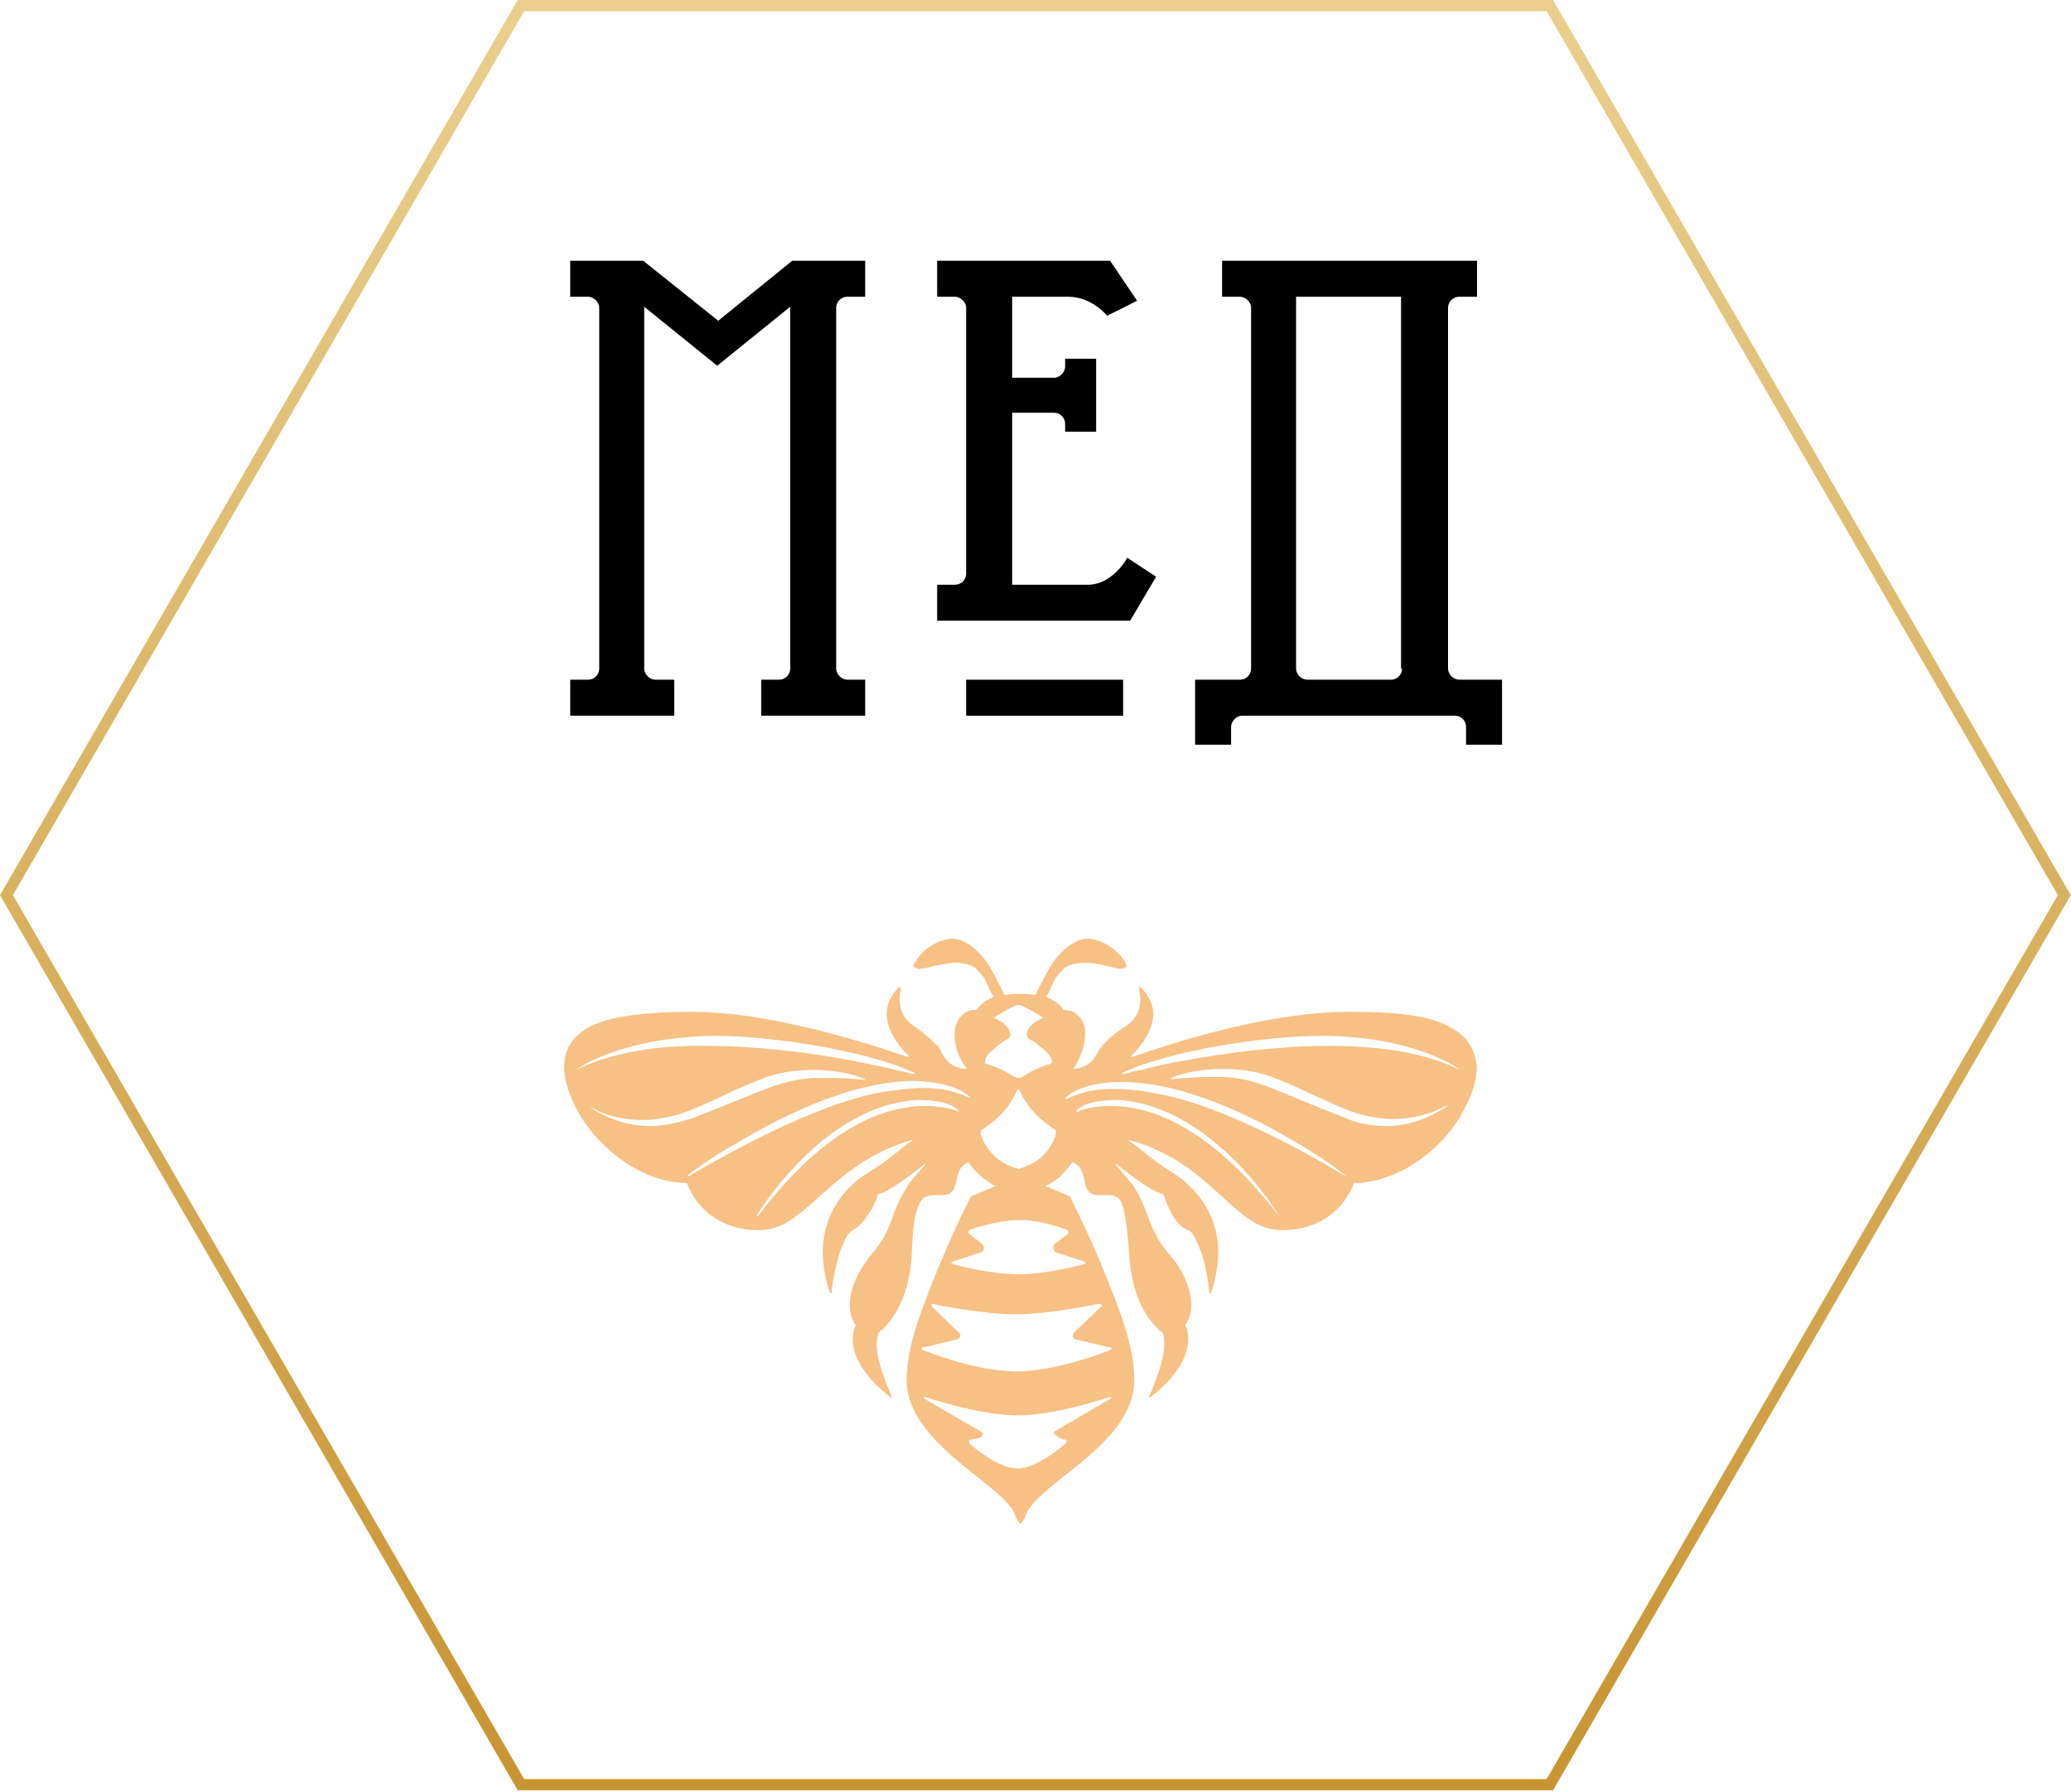
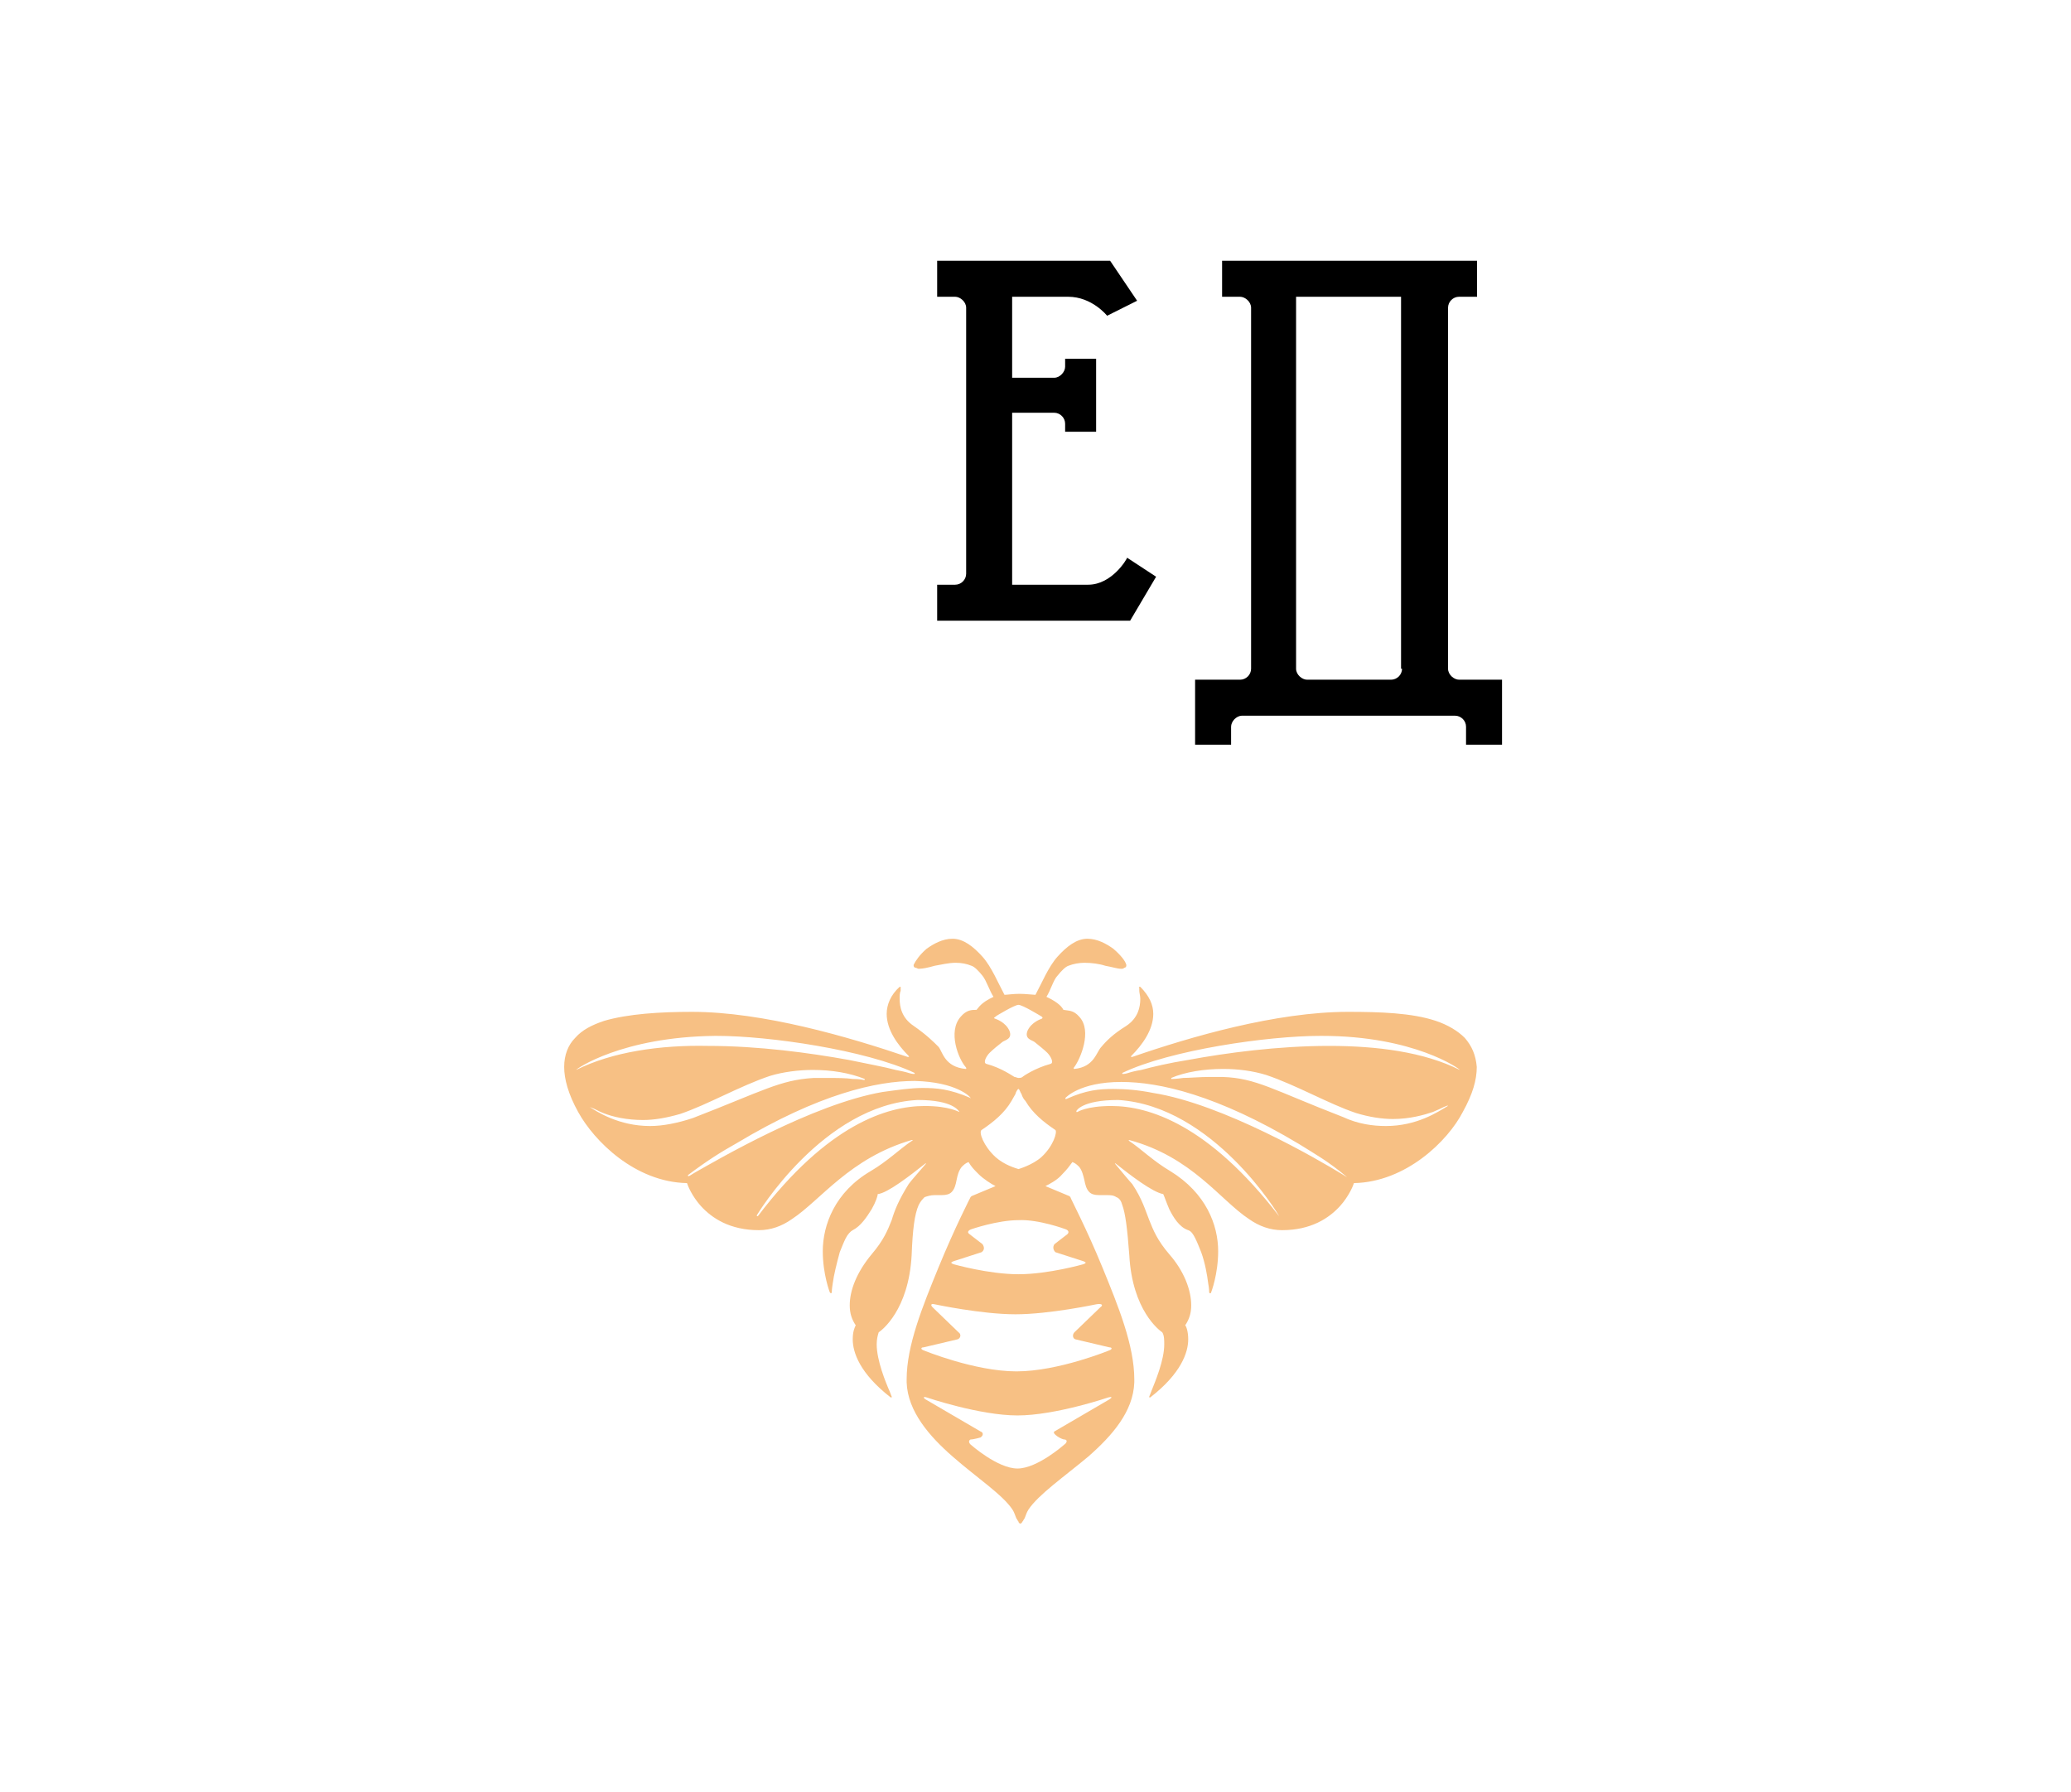
<svg xmlns="http://www.w3.org/2000/svg" width="556" height="481" viewBox="0 0 556 481" fill="none">
-   <path d="M416.081 1.5L416.515 2.249L553.765 239.54L554.198 240.291L553.765 241.042L416.515 478.333L416.081 479.082H139.85L139.417 478.333L2.167 241.042L1.733 240.291L2.167 239.54L139.417 2.249L139.85 1.5H416.081Z" stroke="url(#paint0_linear_2405_42)" stroke-width="3" />
  <path d="M393.249 278.615C391.373 276.733 388.692 275.12 385.476 274.045C379.042 271.894 370.465 271.625 361.887 271.625C342.587 271.625 319.535 278.346 303.988 283.723C303.719 283.723 303.452 283.723 303.72 283.454C306.668 280.497 309.617 276.464 309.617 272.163C309.617 269.743 308.544 267.324 306.132 264.904H305.864C305.864 264.904 305.596 265.173 305.864 265.173C305.864 265.173 305.864 265.173 305.864 265.442C305.864 265.711 305.864 265.711 305.864 265.979C305.864 266.517 306.132 267.324 306.132 268.13C306.132 270.281 305.596 273.238 302.379 275.389C298.895 277.539 297.018 279.421 295.678 281.034C294.338 282.378 293.802 286.411 288.441 286.949C288.172 286.949 288.172 286.68 288.441 286.411C290.049 284.26 293.265 276.733 289.781 272.969C288.172 271.087 286.832 271.356 285.492 271.087C285.224 270.55 284.42 269.205 280.935 267.592C282.007 265.979 282.811 263.022 283.884 261.947C284.956 260.603 286.028 259.527 286.832 259.259C288.173 258.721 289.781 258.452 291.121 258.452C292.997 258.452 295.142 258.721 296.75 259.259C298.358 259.527 299.967 260.065 301.039 260.065C301.307 260.065 301.575 260.065 301.843 259.796C302.111 259.796 302.379 259.527 302.379 259.259V258.99C302.111 257.914 300.771 256.301 298.895 254.688C297.018 253.344 294.606 252 291.925 252C288.977 252 286.296 254.151 283.884 256.839C281.471 259.527 279.595 264.098 277.986 267.055C277.45 267.055 275.306 266.786 273.698 266.786C272.089 266.786 270.213 267.055 269.677 267.055C268.069 264.098 266.192 259.527 263.78 256.839C261.367 254.151 258.687 252 255.738 252C253.058 252 250.645 253.344 248.769 254.688C246.892 256.301 245.82 257.914 245.284 258.99V259.259C245.284 259.527 245.552 259.796 245.82 259.796C246.088 259.796 246.356 260.065 246.624 260.065C247.697 260.065 249.037 259.796 250.913 259.259C252.521 258.99 254.666 258.452 256.542 258.452C258.151 258.452 259.491 258.721 260.831 259.259C261.635 259.527 262.707 260.603 263.78 261.947C264.852 263.291 265.656 265.979 266.728 267.592C263.244 269.205 262.708 270.55 262.171 271.087C260.831 271.087 259.491 271.087 257.882 272.969C254.398 277.002 257.346 284.26 259.223 286.411C259.491 286.68 259.491 286.949 259.223 286.949C253.594 286.411 253.058 282.378 251.985 281.034C250.645 279.69 248.769 277.808 245.284 275.389C242.067 273.238 241.531 270.281 241.531 268.13C241.531 267.324 241.531 266.517 241.799 265.979C241.799 265.711 241.799 265.442 241.799 265.442C241.799 265.173 241.799 265.173 241.799 265.173V264.904H241.531C239.119 267.055 238.047 269.743 238.047 272.163C238.047 276.464 240.995 280.497 243.944 283.454C244.212 283.723 243.944 283.723 243.676 283.723C227.861 278.346 204.808 271.625 185.776 271.625C177.199 271.625 168.621 272.163 162.188 274.045C158.971 275.12 156.291 276.464 154.414 278.615C152.538 280.497 151.466 283.185 151.466 286.411C151.466 289.637 152.538 293.669 155.218 298.509C159.507 306.305 170.497 317.327 184.436 317.596C184.704 318.402 185.776 321.091 188.189 323.779C191.137 327.005 195.962 330.231 203.736 330.231C206.953 330.231 209.901 329.156 212.582 327.274C220.355 322.166 228.129 310.875 244.748 306.036C245.016 306.036 245.284 306.036 244.748 306.305C241.531 308.455 238.315 311.682 233.758 314.37C224.108 320.015 220.891 328.887 220.891 335.877C220.891 342.06 222.768 346.899 222.768 346.899L223.036 347.168C223.036 347.168 223.304 347.168 223.304 346.899C223.304 346.899 223.304 346.092 223.572 344.479C223.84 342.329 224.644 339.103 225.448 336.146C225.984 334.801 226.52 333.457 227.056 332.382C227.593 331.306 228.397 330.5 228.933 330.231C231.077 329.156 232.686 326.736 234.026 324.586C235.098 322.704 235.634 321.091 235.634 320.553C238.315 320.284 244.48 315.445 248.233 312.488C248.501 312.219 248.769 312.219 248.501 312.488C247.16 314.101 244.48 317.058 243.944 317.865C241.263 322.166 240.191 324.854 239.387 327.543C238.315 330.231 237.243 332.92 234.026 336.683C230.005 341.522 228.129 346.361 228.129 350.394C228.129 352.545 228.665 354.158 229.737 355.771C229.469 356.308 228.933 357.384 228.933 359.534C228.933 363.029 230.809 368.675 239.119 375.127H239.387V374.858C239.387 374.858 239.119 374.32 238.851 373.514C237.779 371.094 235.366 365.18 235.366 360.878C235.366 359.534 235.634 358.459 235.902 357.652C236.706 357.115 243.944 351.738 244.748 336.952C245.016 329.962 245.552 325.93 246.624 323.51C247.16 322.435 247.697 321.897 248.233 321.36C249.037 321.091 249.841 320.822 250.913 320.822C251.181 320.822 251.717 320.822 252.253 320.822C252.521 320.822 252.522 320.822 252.79 320.822C254.13 320.822 254.934 320.553 255.47 320.015C256.274 319.209 256.542 318.134 256.81 316.789C257.078 315.445 257.346 314.37 258.151 313.294C258.687 312.757 259.223 312.219 260.027 311.95C260.831 313.294 261.367 313.832 262.708 315.176C264.048 316.521 266.192 317.865 267.264 318.402L260.831 321.091L260.563 321.36C260.563 321.36 256.274 329.693 251.985 340.178C247.697 350.663 243.408 361.147 243.408 370.288C243.408 370.557 243.408 370.825 243.408 371.094C243.676 378.89 249.573 385.611 255.738 390.988C262.171 396.634 269.141 401.204 271.821 405.236C272.357 406.043 272.625 407.118 272.894 407.656C273.162 407.925 273.162 408.193 273.43 408.462C273.43 408.731 273.698 409 273.966 409C274.234 409 274.502 408.462 274.502 408.462C274.77 408.193 274.77 407.925 275.038 407.656C275.306 407.118 275.574 406.043 276.11 405.236C278.791 401.204 285.76 396.365 292.193 390.988C298.627 385.342 304.256 378.89 304.524 371.094C304.524 370.825 304.524 370.557 304.524 370.288C304.524 361.147 300.235 350.663 295.946 340.178C291.657 329.693 287.368 321.628 287.368 321.36L287.1 321.091L280.667 318.402C281.739 317.865 283.884 316.789 285.224 315.176C286.564 313.832 287.1 313.026 287.904 311.95C288.709 312.219 289.245 312.757 289.781 313.294C290.585 314.37 290.853 315.714 291.121 316.789C291.389 318.134 291.657 319.209 292.461 320.015C292.997 320.553 293.802 320.822 295.142 320.822C295.41 320.822 295.41 320.822 295.678 320.822C296.214 320.822 296.482 320.822 297.018 320.822C298.09 320.822 298.895 320.822 299.699 321.36C300.503 321.628 301.039 322.435 301.307 323.51C302.111 325.661 302.647 329.693 303.183 336.952C303.988 351.738 311.225 357.115 312.029 357.652C312.565 358.459 312.565 359.803 312.565 360.878C312.565 365.18 310.153 370.825 309.081 373.514C308.813 374.32 308.544 374.858 308.544 374.858V375.127H308.812C317.122 368.675 318.999 363.029 318.999 359.534C318.999 357.384 318.462 356.039 318.194 355.771C319.267 354.158 319.803 352.545 319.803 350.394C319.803 346.361 317.926 341.253 313.906 336.683C310.689 332.92 309.617 330.231 308.544 327.543C307.472 324.854 306.668 321.897 303.988 317.865C303.451 317.327 300.771 314.101 299.431 312.488C299.163 312.219 299.431 312.219 299.699 312.488C303.452 315.445 309.349 320.015 312.297 320.553C312.565 321.091 313.101 322.704 313.906 324.586C314.978 326.736 316.586 329.425 318.999 330.231C319.803 330.5 320.339 331.306 320.875 332.382C321.411 333.457 321.947 334.801 322.483 336.146C323.555 339.103 324.092 342.329 324.36 344.479C324.628 345.824 324.628 346.899 324.628 346.899C324.628 346.899 324.628 347.168 324.896 347.168C324.896 347.168 325.164 347.168 325.164 346.899C325.164 346.899 327.04 342.06 327.04 335.877C327.04 328.887 323.823 320.284 314.174 314.37C309.617 311.682 306.4 308.455 303.183 306.305C302.915 306.036 302.915 306.036 303.183 306.036C320.071 310.606 327.576 322.166 335.35 327.274C338.03 329.156 340.979 330.231 344.195 330.231C351.969 330.231 356.794 327.005 359.742 323.779C362.155 321.091 363.227 318.402 363.495 317.596C377.434 317.327 388.692 306.305 392.713 298.509C395.394 293.669 396.466 289.906 396.466 286.411C396.198 283.185 395.125 280.765 393.249 278.615ZM154.682 287.217C154.682 286.949 167.013 278.346 191.942 278.077C192.21 278.077 192.21 278.077 192.478 278.077C206.416 278.077 232.418 281.841 245.552 288.024V288.293H245.284C245.284 288.293 244.748 288.293 243.944 288.024C243.14 287.755 241.799 287.486 240.459 287.217C237.51 286.411 232.954 285.604 227.861 284.529C217.407 282.647 203.736 280.765 190.065 280.765C177.199 280.497 164.332 282.378 154.682 287.217ZM174.518 302.272C166.209 302.272 160.311 298.509 157.899 296.896C157.899 296.896 158.167 297.164 158.971 297.433C159.775 297.702 160.579 298.24 161.92 298.777C164.6 299.853 168.353 300.659 172.642 300.659C175.59 300.659 178.807 300.122 182.56 299.046C189.797 296.627 198.643 291.519 206.684 288.83C210.169 287.755 214.458 287.217 218.211 287.217C223.304 287.217 228.129 288.024 232.149 289.637V289.906H231.881C231.881 289.906 230.809 289.637 228.933 289.637C227.056 289.368 224.644 289.368 221.695 289.368C220.623 289.368 219.551 289.368 218.479 289.368C209.365 289.906 204.808 292.863 186.044 300.122C182.024 301.466 178.003 302.272 174.518 302.272ZM257.614 298.509C257.346 298.509 257.346 298.509 257.614 298.509C257.346 298.509 254.934 296.896 248.233 296.896C238.315 296.896 222.231 301.735 203.468 326.467H203.2V326.199C203.2 326.199 220.891 296.627 246.356 295.283C256.006 295.283 257.346 298.24 257.614 298.509ZM260.563 294.745C260.563 295.014 260.295 294.745 260.563 294.745C254.934 292.325 251.449 292.056 247.696 292.056C244.48 292.056 240.995 292.594 236.974 293.132C218.211 296.358 192.478 311.413 186.313 314.908C185.508 315.445 184.972 315.714 184.972 315.714H184.704V315.445C190.065 311.413 193.55 309.262 197.839 306.842C219.819 293.67 235.366 290.175 245.552 290.175C256.81 290.443 260.563 294.476 260.563 294.745ZM265.656 282.647C266.46 281.841 268.068 280.497 269.141 279.69C269.945 279.152 271.821 278.884 271.017 276.733C269.945 274.313 267.264 273.507 267.264 273.507C266.46 273.238 266.996 273.238 267.532 272.7C267.532 272.7 272.357 269.743 273.43 269.743C274.502 269.743 279.327 272.7 279.327 272.7C279.863 272.969 280.131 273.238 279.595 273.507C279.595 273.507 276.914 274.313 275.842 276.733C275.038 278.884 276.914 279.152 277.718 279.69C279.059 280.765 280.399 281.841 281.203 282.647C282.007 283.454 283.079 285.336 282.007 285.604C277.986 286.68 274.77 288.83 274.502 289.099C274.234 289.368 273.698 289.368 273.43 289.368C273.162 289.368 272.625 289.099 272.357 289.099C271.821 288.83 268.873 286.68 264.852 285.604C263.78 285.336 264.852 283.454 265.656 282.647ZM297.822 375.664L283.079 384.267C282.275 384.805 284.956 386.418 285.76 386.418C286.564 386.418 286.564 387.224 285.76 387.762C285.76 387.762 278.523 394.214 273.161 394.214C267.8 394.214 260.563 387.762 260.563 387.762C260.027 387.224 260.027 386.687 260.563 386.418C261.367 386.418 263.244 385.88 263.244 385.88C264.048 385.342 264.048 384.536 263.244 384.267L248.501 375.664C247.696 375.127 247.965 374.858 248.769 375.127C248.769 375.127 262.975 379.966 273.161 379.966C283.347 379.966 297.554 375.127 297.554 375.127C298.627 374.858 298.627 375.127 297.822 375.664ZM295.41 350.931L288.441 357.652C287.904 358.19 287.904 359.265 288.709 359.534L297.822 361.685C298.627 361.685 298.627 362.223 297.822 362.491C297.822 362.491 284.152 368.137 272.894 368.137C261.635 368.137 247.965 362.491 247.965 362.491C247.16 362.223 247.16 361.685 247.965 361.685L257.078 359.534C257.882 359.265 258.151 358.19 257.346 357.652L250.377 350.931C249.841 350.394 249.841 349.856 250.913 350.125C250.913 350.125 263.512 352.813 272.625 352.813C281.739 352.813 294.338 350.125 294.338 350.125C295.946 349.856 296.214 350.394 295.41 350.931ZM286.028 329.962C286.832 330.231 287.1 330.769 286.564 331.307L283.079 333.995C282.543 334.801 282.811 335.608 283.347 336.146L290.853 338.565C291.657 338.834 291.657 339.103 290.853 339.372C290.853 339.372 281.471 342.06 273.43 342.06C265.388 342.06 256.006 339.372 256.006 339.372C255.202 339.103 255.202 338.834 256.006 338.565L263.512 336.146C264.316 335.608 264.316 334.801 263.78 333.995L260.295 331.307C259.491 330.769 260.027 330.231 260.831 329.962C260.831 329.962 267.801 327.543 273.43 327.543C278.791 327.274 286.028 329.962 286.028 329.962ZM279.595 310.606C277.182 312.757 273.43 313.832 273.43 313.832C272.625 313.563 269.677 312.757 267.264 310.606C264.048 307.649 262.708 303.885 263.512 303.348C266.728 301.197 269.677 298.777 271.553 295.551C271.821 295.014 272.357 294.207 272.625 293.67C272.625 293.401 273.162 292.325 273.43 292.325C273.698 292.325 273.966 293.401 274.234 293.67C274.502 294.476 274.77 295.014 275.306 295.551C277.182 298.777 280.131 301.197 283.347 303.348C283.884 303.885 282.811 307.649 279.595 310.606ZM343.391 326.467C324.36 301.735 308.276 296.896 298.359 296.896C291.657 296.896 289.245 298.509 289.245 298.509H288.977V298.24C288.977 298.24 290.317 295.283 300.235 295.283C325.7 296.896 343.391 326.199 343.391 326.467ZM361.619 315.983C361.619 315.983 361.083 315.714 360.279 315.176C354.113 311.413 328.38 296.358 309.617 293.401C305.596 292.594 302.111 292.325 298.895 292.325C295.142 292.325 291.657 292.594 286.296 295.014H286.028V294.745C286.028 294.745 289.781 290.443 301.039 290.443C311.225 290.443 326.772 293.938 348.752 307.111C353.041 309.8 356.526 311.681 361.619 315.983ZM388.692 296.896C386.012 298.509 380.383 302.272 372.073 302.272C368.588 302.272 364.568 301.735 360.547 299.853C341.783 292.594 337.226 289.368 328.112 289.099C327.04 289.099 325.968 289.099 324.896 289.099C321.947 289.099 319.267 289.368 317.658 289.368C315.782 289.637 314.71 289.637 314.71 289.637H314.442V289.368C318.194 287.755 323.287 286.949 328.38 286.949C332.401 286.949 336.422 287.486 339.907 288.562C347.948 291.25 356.794 296.358 364.031 298.777C367.516 299.853 371.001 300.39 373.949 300.39C378.506 300.39 382.259 299.315 384.671 298.509C386.012 297.971 387.084 297.433 387.62 297.164C388.424 296.896 388.692 296.627 388.692 296.896ZM391.909 287.217C382.259 282.378 369.66 280.765 356.794 280.765C343.123 280.765 329.185 282.647 318.999 284.529C313.906 285.336 309.349 286.411 306.4 287.217C304.792 287.486 303.72 287.755 302.915 288.024C302.111 288.293 301.575 288.293 301.575 288.293H301.307V288.024C314.174 281.841 340.443 278.077 354.381 278.077C354.649 278.077 354.649 278.077 354.918 278.077C379.578 278.077 391.909 286.949 391.909 287.217Z" fill="#F7C084" />
  <path d="M391.708 182.463C390.366 182.463 388.755 181.121 388.755 179.51V82.615C388.755 81.005 390.097 79.663 391.708 79.663H396.539V70H328.095V79.663H332.926C334.268 79.663 335.879 81.005 335.879 82.615V179.51C335.879 181.121 334.537 182.463 332.926 182.463H320.848V199.909H330.511V195.078C330.511 193.736 331.853 192.126 333.463 192.126H390.634C392.244 192.126 393.586 193.468 393.586 195.078V199.909H403.249V182.463H391.708ZM376.408 179.51C376.408 181.121 375.066 182.463 373.456 182.463H350.91C349.568 182.463 347.957 181.121 347.957 179.51V79.663H376.14V179.51H376.408Z" fill="black" />
-   <path d="M192.817 86.105L172.687 70H153.093V79.663H157.924C159.266 79.663 160.877 81.005 160.877 82.615V179.51C160.877 181.121 159.535 182.463 157.924 182.463H153.093V192.126H181.008V182.463H175.908C174.566 182.463 172.955 181.121 172.955 179.51V82.347L192.549 98.183L212.143 82.347V179.51C212.143 181.121 210.801 182.463 209.19 182.463H204.359V192.126H232.273V182.463H227.442C226.1 182.463 224.49 181.121 224.49 179.51V82.615C224.49 81.005 225.832 79.663 227.442 79.663H232.273V70H212.68L192.817 86.105Z" fill="black" />
-   <path d="M301.522 182.465H259.382V192.127H301.522V182.465Z" fill="black" />
  <path d="M292.128 156.964C292.128 156.964 280.05 156.964 271.729 156.964V110.798H283.002C284.613 110.798 285.955 112.14 285.955 113.75V115.898H294.275V96.304H285.955V98.451C285.955 99.793 284.613 101.404 283.002 101.404H271.729V79.663C278.976 79.663 286.76 79.663 286.76 79.663C293.202 79.663 297.228 84.762 297.228 84.762L305.28 80.736L298.033 70H251.599V79.663H256.43C257.772 79.663 259.382 81.005 259.382 82.615V154.012C259.382 155.622 258.04 156.964 256.43 156.964H251.599V166.627H303.401L310.38 154.817L302.596 149.717C302.596 149.986 298.57 156.964 292.128 156.964Z" fill="black" />
  <defs>
    <linearGradient id="paint0_linear_2405_42" x1="277.966" y1="-33.709" x2="277.966" y2="514.291" gradientUnits="userSpaceOnUse">
      <stop stop-color="#ECD394" />
      <stop offset="1" stop-color="#C6902C" />
    </linearGradient>
  </defs>
</svg>